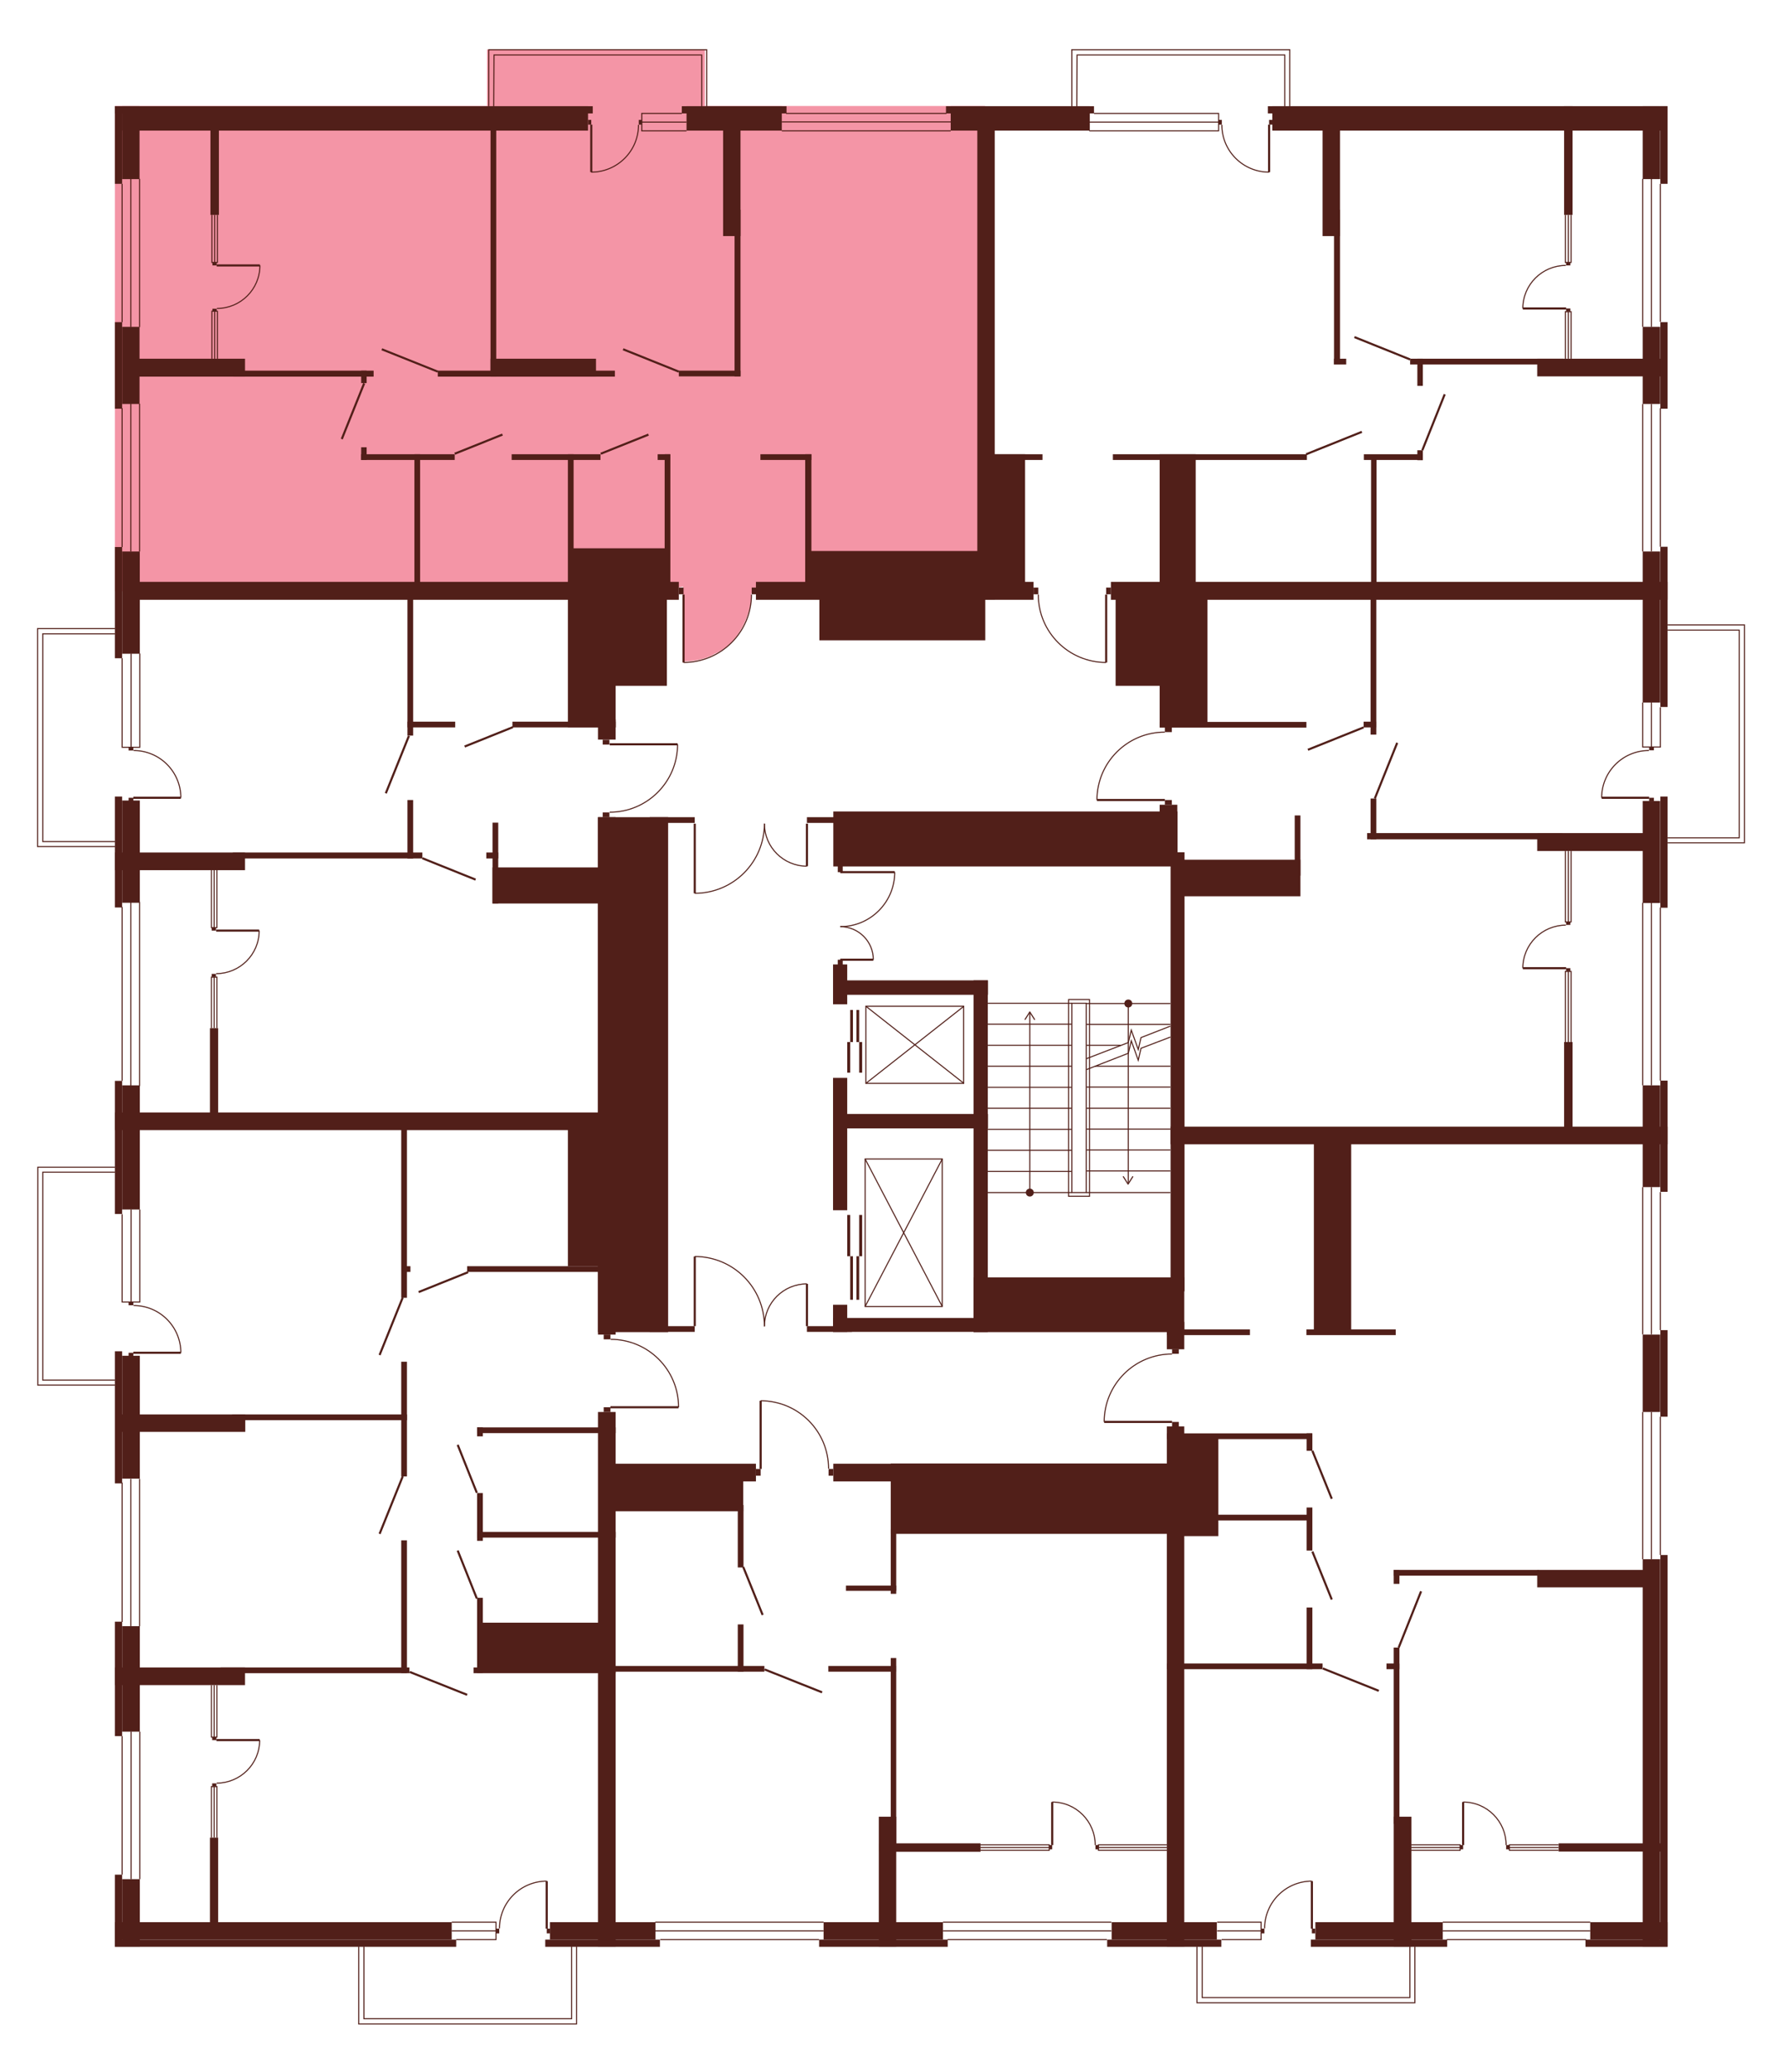
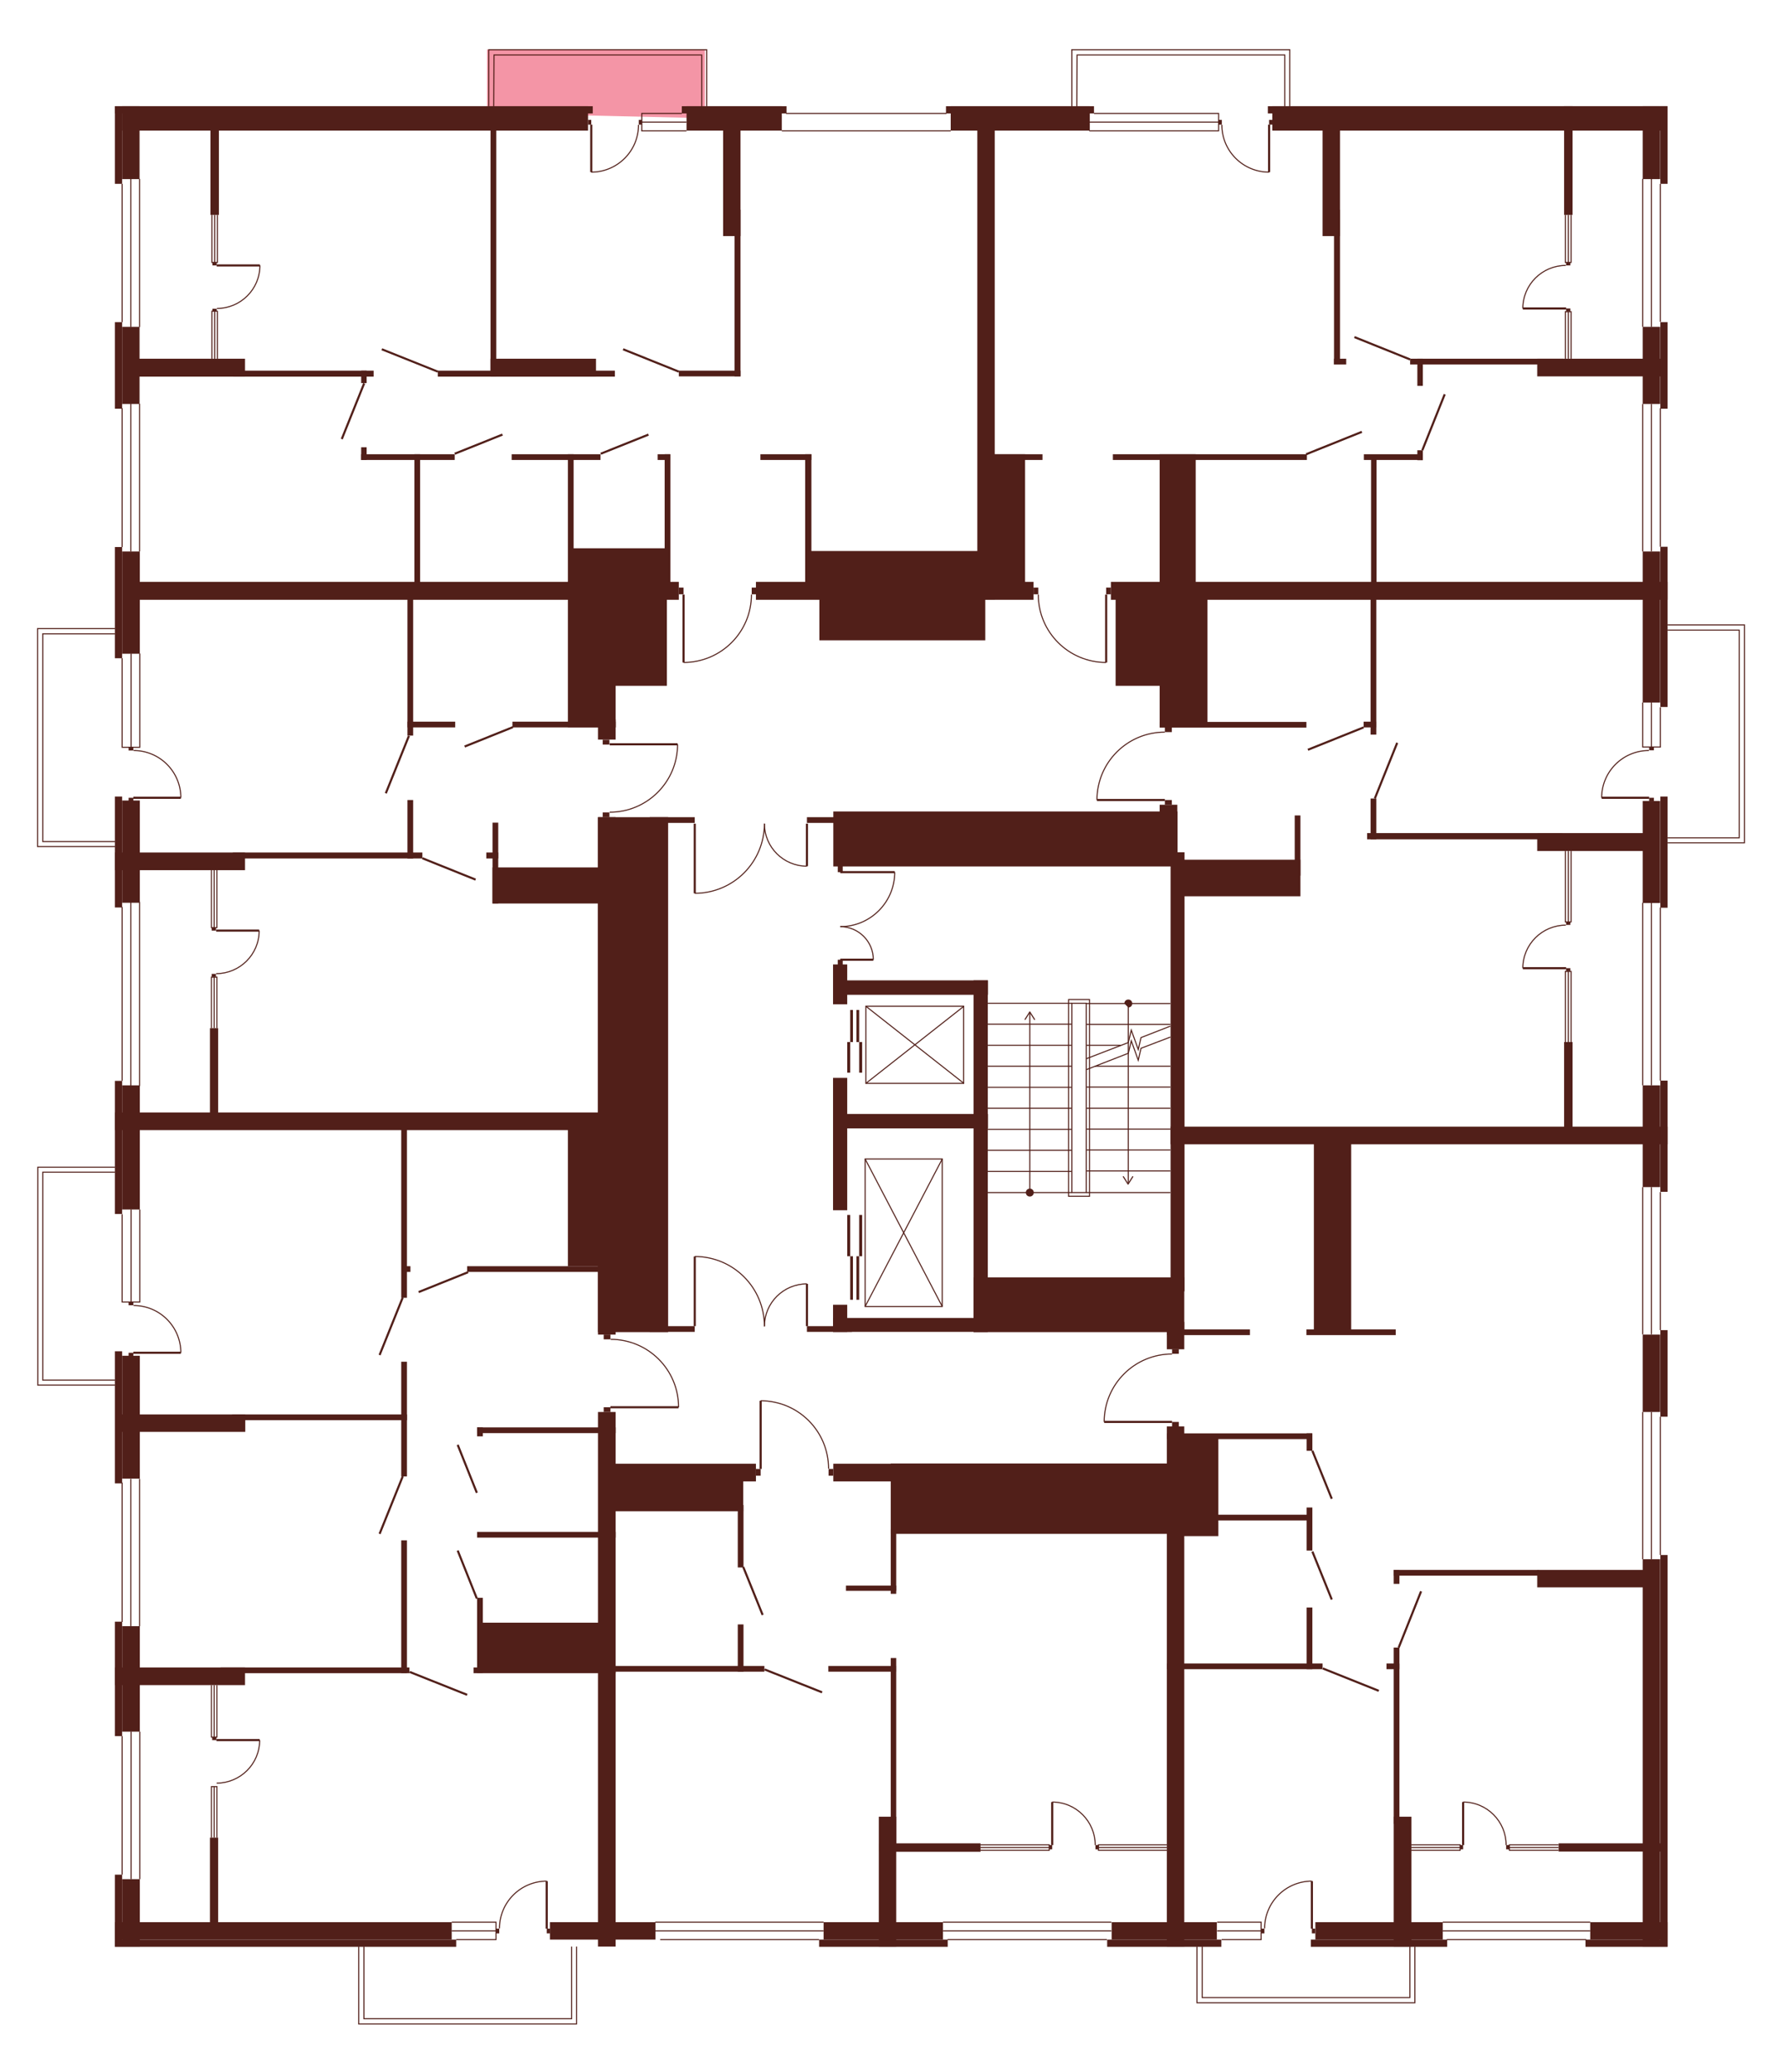
<svg xmlns="http://www.w3.org/2000/svg" version="1.1" x="0px" y="0px" viewBox="0 0 716.8 832.9" style="enable-background:new 0 0 716.8 832.9;" xml:space="preserve">
  <style type="text/css">
	.st0{fill:#F495A6;}
	.st1{display:none;fill:#F495A6;}
	.st2{fill:none;stroke:#511F19;stroke-width:0.85;stroke-miterlimit:10;}
	.st3{fill:none;stroke:#511F19;stroke-width:0.425;stroke-miterlimit:10;}
	.st4{fill:#511F19;}
</style>
  <g id="Layer_2">
-     <path id="_x33_А6" class="st0" d="M264.4,237.7H46.2V42.6H396v193.6h-92.1l-1.9,2.5l-0.1,2.1c0,0,0,5.5-4.3,12.7   c-4.3,7.2-10.3,9.3-10.3,9.3s-4.1,3-12.7,3.1v-26.8v-3.3L264.4,237.7z" />
    <path id="_x32_A6" class="st1" d="M396.7,238.3L396,42.6h274.4v194.8H448.2l-3.7-1.5l-0.1,5.3l0.1,24.8c0,0-6.5-0.1-10.3-2   c0,0-5.9-2.7-7.6-4.7c0,0-3.5-3.3-4.5-4.7c-1-1.5-2.8-4.8-2.8-4.8s-2.9-8.1-2.2-11.1L396.7,238.3z" />
    <path id="_x31_А6" class="st1" d="M468,293.9l-1.9-55.9h204.1v218.7H474.1v-111h-5.7l-0.4-24.5h-27.3c0,0-0.8-7.9,5.3-16.2   s12.6-9.4,12.6-9.4S465,293.6,468,293.9z" />
    <path id="_x32_Б6" class="st1" d="M471,543.8l0-30.2h2.4v-56.9h197v325.7H472.6V575.2H471v-4h-27.3c0,0,0-9.1,5.4-16.4   c5.3-7.3,11.2-8.5,11.2-8.5S466.9,543.5,471,543.8z" />
    <path id="_x31_Б6" class="st1" d="M332.9,590.1l138.1-1.8v194.1H243.9V588.2l61.2,1.9l0.4-27.3c0,0,7.8,0,14.6,4.2   s9.2,9.9,9.2,9.9S331.6,577.7,332.9,590.1z" />
    <path id="_x32_В6" class="st1" d="M245.2,565.3l2.2,217.1H46.2V450.6h201.2l-2.2,87.4c0,0,10.4-0.6,18.4,7.2   c8,7.8,8.1,14.6,8.1,14.6l0.7,5.5H245.2z" />
    <path id="_x31_В6" class="st1" d="M244.8,326.2l-0.1,124.4H46.2V237.7h197.2l1.4,61.1h27.3c0,0,1.3,6.2-5.3,15.9   c0,0-5.5,7.4-8.4,7.7C258.5,322.5,250.7,326.8,244.8,326.2z" />
    <polygon class="st1" points="49.2,340.7 15.4,340.7 15.4,253.1 51,253.1  " />
    <polygon class="st0" points="195.8,45.5 195.8,19.9 283.4,19.9 283.4,47.5  " />
    <polygon class="st1" points="430.9,45.5 430.9,19.9 518.5,19.9 518.5,47.5  " />
    <polygon class="st1" points="662.1,251.2 700.9,251.2 700.9,338.8 658.2,338.5  " />
    <polygon class="st1" points="569,777.1 569,805.1 481.4,805.1 481.4,775.2  " />
    <polygon class="st1" points="231.8,777.2 231.8,813.6 144.2,813.6 144.2,775.3  " />
    <polygon class="st1" points="54.9,556.7 15.2,556.7 15.2,469.1 59.8,469.1  " />
  </g>
  <g id="СТЕНЫ">
    <g>
      <g>
        <line class="st2" x1="337.8" y1="350.6" x2="359.7" y2="350.6" />
        <path class="st3" d="M359.7,350.6c0,12.1-9.8,21.9-21.9,21.9" />
      </g>
      <g>
        <line class="st2" x1="337.8" y1="385.8" x2="351.1" y2="385.8" />
        <path class="st3" d="M351.1,385.8c0-7.4-6-13.3-13.3-13.3" />
      </g>
    </g>
    <rect x="336.8" y="385.8" class="st4" width="2" height="2.6" />
    <rect x="336.8" y="348" class="st4" width="2" height="2.6" />
    <g>
      <line class="st3" x1="430.9" y1="403.3" x2="397.1" y2="403.3" />
      <line class="st3" x1="430.9" y1="470.9" x2="397.1" y2="470.9" />
      <line class="st3" x1="430.9" y1="479.4" x2="397.1" y2="479.4" />
      <line class="st3" x1="430.9" y1="462.4" x2="397.1" y2="462.4" />
      <line class="st3" x1="430.9" y1="454" x2="397.1" y2="454" />
      <line class="st3" x1="430.9" y1="445.5" x2="397.1" y2="445.5" />
      <line class="st3" x1="430.9" y1="437.1" x2="397.1" y2="437.1" />
      <line class="st3" x1="430.9" y1="428.6" x2="397.1" y2="428.6" />
      <line class="st3" x1="430.9" y1="420.2" x2="397.1" y2="420.2" />
      <line class="st3" x1="430.9" y1="411.7" x2="397.1" y2="411.7" />
      <g>
        <g>
          <line class="st3" x1="414" y1="479.4" x2="414" y2="407.1" />
          <g>
            <path class="st4" d="M415.6,479.4c0,0.9-0.7,1.6-1.6,1.6c-0.9,0-1.6-0.7-1.6-1.6c0-0.9,0.7-1.6,1.6-1.6       C414.9,477.8,415.6,478.5,415.6,479.4z" />
          </g>
          <g>
            <path class="st4" d="M416,410c-0.1,0.1-0.2,0-0.3-0.1l-1.7-2.7l-1.7,2.7c-0.1,0.1-0.2,0.1-0.3,0.1c-0.1-0.1-0.1-0.2-0.1-0.3       l1.9-3c0-0.1,0.1-0.1,0.2-0.1c0.1,0,0.1,0,0.2,0.1l1.9,3c0,0,0,0.1,0,0.1C416.1,409.9,416.1,410,416,410z" />
          </g>
        </g>
      </g>
    </g>
    <polyline class="st3" points="470.5,416.9 458.7,421.4 457.6,426.2 454.8,418.4 453.6,423.4 436.7,430  " />
    <polyline class="st3" points="470.5,412.5 458.7,417.1 457.6,421.9 454.8,414.1 453.6,419.1 436.7,425.6  " />
    <line class="st3" x1="436.7" y1="470.7" x2="470.5" y2="470.7" />
    <line class="st3" x1="436.7" y1="479.4" x2="470.5" y2="479.4" />
    <line class="st3" x1="470.5" y1="462.3" x2="436.7" y2="462.3" />
    <line class="st3" x1="470.5" y1="453.9" x2="436.7" y2="453.9" />
    <line class="st3" x1="470.5" y1="445.5" x2="436.7" y2="445.5" />
    <line class="st3" x1="470.5" y1="437" x2="436.7" y2="437" />
    <line class="st3" x1="470.5" y1="403.4" x2="436.7" y2="403.4" />
    <line class="st3" x1="470.5" y1="411.8" x2="436.7" y2="411.8" />
    <line class="st3" x1="470.5" y1="428.6" x2="440.2" y2="428.6" />
    <line class="st3" x1="450.6" y1="420.2" x2="436.7" y2="420.2" />
    <g>
      <g>
        <line class="st3" x1="453.6" y1="403.4" x2="453.6" y2="475.7" />
        <g>
-           <path class="st4" d="M452,403.4c0-0.9,0.7-1.6,1.6-1.6c0.9,0,1.6,0.7,1.6,1.6c0,0.9-0.7,1.6-1.6,1.6      C452.7,405,452,404.3,452,403.4z" />
+           <path class="st4" d="M452,403.4c0-0.9,0.7-1.6,1.6-1.6c0.9,0,1.6,0.7,1.6,1.6c0,0.9-0.7,1.6-1.6,1.6      z" />
        </g>
        <g>
          <path class="st4" d="M451.5,472.8c0.1-0.1,0.2,0,0.3,0.1l1.7,2.7l1.7-2.7c0.1-0.1,0.2-0.1,0.3-0.1c0.1,0.1,0.1,0.2,0.1,0.3      l-1.9,3c0,0.1-0.1,0.1-0.2,0.1c-0.1,0-0.1,0-0.2-0.1l-1.9-3c0,0,0-0.1,0-0.1C451.4,473,451.5,472.9,451.5,472.8z" />
        </g>
      </g>
    </g>
    <g>
      <rect x="347.8" y="465.9" class="st3" width="31" height="59.3" />
      <line class="st3" x1="347.8" y1="465.9" x2="378.8" y2="525.2" />
      <line class="st3" x1="378.8" y1="465.9" x2="347.8" y2="525.2" />
    </g>
    <g>
      <rect x="348.1" y="404.5" class="st3" width="39.3" height="31" />
      <line class="st3" x1="348.1" y1="435.5" x2="387.5" y2="404.5" />
      <line class="st3" x1="348.1" y1="404.5" x2="387.5" y2="435.5" />
    </g>
    <g>
      <rect x="340.6" y="418.9" class="st4" width="1.2" height="12.3" />
      <rect x="341.8" y="406" class="st4" width="1.1" height="12.9" />
      <rect x="345.4" y="418.9" class="st4" width="1.2" height="12.3" />
      <rect x="344.3" y="406" class="st4" width="1.1" height="12.9" />
    </g>
    <g>
      <rect x="340.6" y="488.4" class="st4" width="1.2" height="16.6" />
      <rect x="341.8" y="505" class="st4" width="1.1" height="17.5" />
      <rect x="345.4" y="488.4" class="st4" width="1.2" height="16.6" />
      <rect x="344.3" y="505" class="st4" width="1.1" height="17.5" />
    </g>
    <rect x="430.9" y="403.3" class="st3" width="5.8" height="76.1" />
    <rect x="429.6" y="401.8" class="st3" width="8.4" height="79.1" />
    <rect x="49.1" y="42.7" class="st4" width="187.3" height="9.8" />
    <rect x="276" y="42.7" class="st4" width="38.3" height="9.8" />
    <rect x="382.2" y="42.7" class="st4" width="55.9" height="9.8" />
    <rect x="511.5" y="42.7" class="st4" width="158.8" height="9.8" />
    <rect x="49.1" y="42.7" class="st4" width="7" height="29.3" />
    <rect x="46.2" y="42.7" class="st4" width="2.9" height="31.2" />
    <rect x="49.1" y="131.4" class="st4" width="7" height="31" />
    <rect x="46.2" y="129.5" class="st4" width="2.9" height="34.8" />
    <rect x="660.4" y="42.7" class="st4" width="7" height="29.3" />
    <rect x="667.5" y="42.7" class="st4" width="2.9" height="31.2" />
    <rect x="660.4" y="131.4" class="st4" width="7" height="31" />
    <rect x="667.5" y="129.5" class="st4" width="2.9" height="34.8" />
    <rect x="660.4" y="221.7" class="st4" width="7" height="60.7" />
    <rect x="667.5" y="219.8" class="st4" width="2.9" height="64.4" />
    <rect x="660.4" y="436.3" class="st4" width="7" height="40.9" />
    <rect x="667.5" y="434.4" class="st4" width="2.9" height="44.7" />
    <rect x="660.4" y="536.5" class="st4" width="7" height="31.1" />
    <rect x="667.5" y="534.7" class="st4" width="2.9" height="34.8" />
    <rect x="660.4" y="626.8" class="st4" width="7" height="155.7" />
    <rect x="667.5" y="625.1" class="st4" width="2.9" height="157.4" />
    <rect x="660.4" y="322" class="st4" width="7" height="41" />
    <rect x="667.5" y="320.2" class="st4" width="2.9" height="44.7" />
    <rect x="46.2" y="42.7" class="st4" width="192.1" height="2.9" />
    <rect x="274.1" y="42.7" class="st4" width="42.1" height="2.9" />
    <rect x="380.3" y="42.7" class="st4" width="59.5" height="2.9" />
    <rect x="509.7" y="42.7" class="st4" width="160.6" height="2.9" />
    <rect x="639.3" y="772.7" class="st4" width="31.1" height="7" />
    <rect x="528.8" y="772.7" class="st4" width="51.2" height="7" />
    <rect x="637.4" y="779.7" class="st4" width="33" height="2.9" />
    <rect x="527" y="779.7" class="st4" width="54.8" height="2.9" />
    <rect x="446.9" y="772.7" class="st4" width="42.3" height="7" />
    <rect x="445.1" y="779.7" class="st4" width="45.9" height="2.9" />
    <rect x="331.1" y="772.7" class="st4" width="48" height="7" />
    <rect x="329.3" y="779.7" class="st4" width="51.7" height="2.9" />
    <rect x="221.1" y="772.7" class="st4" width="42.4" height="7" />
-     <rect x="219.2" y="779.7" class="st4" width="46.1" height="2.9" />
    <rect x="46.2" y="772.7" class="st4" width="135.4" height="7" />
    <rect x="46.2" y="779.7" class="st4" width="137.2" height="2.9" />
    <rect x="49.1" y="755.4" class="st4" width="7.1" height="27.1" />
    <rect x="46.2" y="753.6" class="st4" width="2.9" height="28.9" />
    <rect x="49.1" y="653.7" class="st4" width="7.1" height="42.4" />
    <rect x="46.2" y="651.9" class="st4" width="2.9" height="46" />
    <rect x="49.1" y="436.3" class="st4" width="7.1" height="49.9" />
    <rect x="46.2" y="434.5" class="st4" width="2.9" height="53.5" />
    <rect x="49.1" y="321.8" class="st4" width="7.1" height="41.1" />
    <rect x="46.2" y="320.2" class="st4" width="2.9" height="44.6" />
    <rect x="49.1" y="221.7" class="st4" width="7.1" height="41.1" />
    <rect x="46.2" y="219.9" class="st4" width="2.9" height="44.7" />
    <rect x="49.1" y="545" class="st4" width="7.1" height="49.4" />
    <rect x="46.2" y="543.2" class="st4" width="2.9" height="53.1" />
    <rect x="52.3" y="144.2" class="st4" width="46.2" height="7.2" />
    <rect x="52.3" y="233.9" class="st4" width="220.6" height="7.2" />
    <rect x="303.9" y="233.9" class="st4" width="111.6" height="7.2" />
    <rect x="446.6" y="233.9" class="st4" width="223.8" height="7.2" />
    <rect x="93.8" y="149" class="st4" width="56.4" height="2.4" />
    <rect x="176" y="149" class="st4" width="71.2" height="2.4" />
    <rect x="197.2" y="144.2" class="st4" width="42.4" height="7.2" />
    <rect x="197.2" y="44.2" class="st4" width="2.3" height="107.2" />
    <rect x="290.7" y="50.2" class="st4" width="7" height="44.7" />
    <rect x="392.9" y="50.2" class="st4" width="7" height="190.8" />
    <rect x="295.3" y="84.3" class="st4" width="2.4" height="67" />
    <rect x="531.7" y="50.2" class="st4" width="7" height="44.7" />
    <rect x="536.3" y="84.3" class="st4" width="2.4" height="62.2" />
    <rect x="272.9" y="149" class="st4" width="24.8" height="2.3" />
    <rect x="536.3" y="144.2" class="st4" width="4.9" height="2.3" />
    <rect x="566.9" y="144.2" class="st4" width="61.6" height="2.3" />
    <rect x="569.8" y="144.2" class="st4" width="2.2" height="10.9" />
    <rect x="618" y="144.2" class="st4" width="50" height="7.1" />
    <rect x="628.8" y="42.7" class="st4" width="3.4" height="43.7" />
    <rect x="145.2" y="149" class="st4" width="2.2" height="5" />
    <rect x="267.2" y="182.6" class="st4" width="2.3" height="53.1" />
    <rect x="166.6" y="182.6" class="st4" width="2.3" height="53.1" />
    <rect x="163.8" y="234" class="st4" width="2.3" height="61.7" />
    <rect x="163.8" y="321.6" class="st4" width="2.3" height="23.5" />
    <rect x="84.4" y="413.3" class="st4" width="3.3" height="34.7" />
    <rect x="84.4" y="738.7" class="st4" width="3.3" height="34.7" />
    <rect x="161.3" y="452.8" class="st4" width="2.3" height="68.9" />
    <rect x="161.3" y="547.4" class="st4" width="2.3" height="46.1" />
    <rect x="161.3" y="619.2" class="st4" width="2.3" height="53.4" />
    <rect x="198" y="330.7" class="st4" width="2.3" height="32.5" />
    <rect x="228.3" y="182.6" class="st4" width="2.3" height="53.1" />
    <rect x="323.7" y="182.6" class="st4" width="2.5" height="53.1" />
    <rect x="145.2" y="179.8" class="st4" width="2.2" height="5.1" />
    <rect x="145.2" y="182.6" class="st4" width="37.6" height="2.3" />
    <rect x="205.7" y="182.6" class="st4" width="35.7" height="2.3" />
    <rect x="264.4" y="182.6" class="st4" width="5" height="2.3" />
    <rect x="229.4" y="220.4" class="st4" width="38.9" height="16.8" />
    <rect x="305.7" y="182.6" class="st4" width="20.5" height="2.3" />
    <rect x="398.6" y="182.6" class="st4" width="20.5" height="2.3" />
    <rect x="447.4" y="182.6" class="st4" width="78" height="2.3" />
    <rect x="548.3" y="182.6" class="st4" width="23.7" height="2.3" />
    <rect x="324.9" y="221.5" class="st4" width="71.5" height="15.3" />
    <rect x="396.3" y="182.6" class="st4" width="15.8" height="54.9" />
    <rect x="466.2" y="182.6" class="st4" width="14.5" height="54.9" />
    <rect x="569.8" y="181" class="st4" width="2.2" height="4" />
    <rect x="551.2" y="184.5" class="st4" width="2.2" height="52.6" />
    <rect x="163.8" y="290.1" class="st4" width="19.2" height="2.3" />
    <rect x="206" y="290.1" class="st4" width="41.5" height="2.3" />
    <rect x="228.3" y="233.9" class="st4" width="19.2" height="58.5" />
    <rect x="246.6" y="239.5" class="st4" width="21.5" height="36.2" />
    <rect x="448.5" y="239.5" class="st4" width="21.5" height="36.2" />
    <rect x="329.4" y="239.2" class="st4" width="66.7" height="18.2" />
    <rect x="466.2" y="239.5" class="st4" width="19.2" height="52.9" />
    <rect x="466.2" y="290.2" class="st4" width="59" height="2.3" />
    <rect x="551" y="240.2" class="st4" width="2.3" height="55.1" />
    <rect x="551" y="321" class="st4" width="2.3" height="16.4" />
    <rect x="520.5" y="327.8" class="st4" width="2.3" height="24.2" />
    <rect x="334.9" y="387.7" class="st4" width="5.7" height="16" />
    <rect x="334.9" y="529.8" class="st4" width="62.2" height="5.6" />
    <rect x="334.9" y="524.5" class="st4" width="5.7" height="10.9" />
    <rect x="334.9" y="433.3" class="st4" width="5.7" height="53.2" />
    <rect x="391.4" y="394.1" class="st4" width="5.7" height="141.3" />
    <rect x="336.6" y="394.1" class="st4" width="60.6" height="5.8" />
    <rect x="336.6" y="447.8" class="st4" width="60.6" height="5.8" />
    <rect x="548.2" y="290.1" class="st4" width="5" height="2.3" />
    <rect x="549.6" y="334.9" class="st4" width="78.5" height="2.5" />
    <rect x="618" y="334.9" class="st4" width="44.3" height="7.2" />
    <rect x="93.6" y="342.7" class="st4" width="76.2" height="2.4" />
    <rect x="195.5" y="342.7" class="st4" width="4.8" height="2.4" />
    <rect x="198" y="348.7" class="st4" width="49.5" height="14.5" />
    <rect x="46.2" y="342.7" class="st4" width="52.3" height="7.1" />
    <rect x="240.4" y="289.2" class="st4" width="7.1" height="8.1" />
    <rect x="240.4" y="328.5" class="st4" width="28.2" height="207" />
    <rect x="240.4" y="328.5" class="st4" width="7.1" height="208" />
    <rect x="240.4" y="567.6" class="st4" width="7.1" height="214.9" />
    <rect x="261.2" y="533.1" class="st4" width="18.1" height="2.3" />
    <rect x="245.2" y="593.2" class="st4" width="53.6" height="14.3" />
    <rect x="246.3" y="588.4" class="st4" width="57.6" height="7.1" />
    <rect x="335" y="588.4" class="st4" width="138.5" height="7.1" />
    <rect x="324.4" y="533.1" class="st4" width="18.1" height="2.3" />
    <rect x="469.1" y="534.4" class="st4" width="33.4" height="2.3" />
    <rect x="469.1" y="576.2" class="st4" width="58.4" height="2.3" />
    <rect x="469.1" y="608.9" class="st4" width="58.4" height="2.3" />
    <rect x="560.3" y="631.1" class="st4" width="58.4" height="2.3" />
    <rect x="469.1" y="668.7" class="st4" width="62.6" height="2.3" />
    <rect x="557.4" y="668.7" class="st4" width="5.2" height="2.3" />
    <rect x="525.2" y="534.4" class="st4" width="35.9" height="2.3" />
    <rect x="261.2" y="328.5" class="st4" width="18.1" height="2.3" />
    <rect x="324.4" y="328.5" class="st4" width="18.1" height="2.3" />
    <rect x="335" y="326.2" class="st4" width="138.4" height="22.1" />
    <rect x="466.2" y="323.5" class="st4" width="7.1" height="5.1" />
    <rect x="470.6" y="342.6" class="st4" width="5.6" height="176.5" />
    <rect x="473.7" y="345.6" class="st4" width="49.1" height="14.7" />
    <rect x="391.4" y="513.5" class="st4" width="84.7" height="22" />
    <rect x="469.1" y="531.4" class="st4" width="7" height="11" />
    <rect x="469.1" y="573.4" class="st4" width="7" height="209.1" />
    <rect x="528.2" y="455.8" class="st4" width="15" height="79.8" />
    <rect x="470.6" y="452.9" class="st4" width="199.8" height="7.1" />
    <rect x="628.8" y="418.9" class="st4" width="3.4" height="41" />
    <rect x="46.2" y="447.2" class="st4" width="220.1" height="7.1" />
    <rect x="162.1" y="509" class="st4" width="2.9" height="2.3" />
    <rect x="191.8" y="573.8" class="st4" width="2.3" height="3.6" />
-     <rect x="191.8" y="600.2" class="st4" width="2.3" height="19.2" />
    <rect x="191.8" y="642.3" class="st4" width="2.3" height="30.2" />
    <rect x="93.3" y="568.6" class="st4" width="70.3" height="2.3" />
    <rect x="187.8" y="509" class="st4" width="68.5" height="2.3" />
    <rect x="191.8" y="573.8" class="st4" width="55.7" height="2.3" />
    <rect x="191.8" y="615.8" class="st4" width="55.7" height="2.3" />
    <rect x="190.4" y="670.3" class="st4" width="57.1" height="2.3" />
    <rect x="228.3" y="452" class="st4" width="19.6" height="57" />
    <rect x="48.5" y="568.6" class="st4" width="50.1" height="7" />
    <rect x="88.7" y="670.3" class="st4" width="75.9" height="2.3" />
    <rect x="46.2" y="670.3" class="st4" width="52.3" height="7.1" />
    <rect x="193" y="652.3" class="st4" width="50.2" height="18.8" />
    <rect x="358.1" y="588.3" class="st4" width="118.1" height="28.3" />
    <rect x="296.6" y="605" class="st4" width="2.3" height="25.1" />
    <rect x="296.6" y="653" class="st4" width="2.3" height="19" />
    <rect x="245.2" y="669.7" class="st4" width="62.1" height="2.3" />
    <rect x="333" y="669.7" class="st4" width="27.2" height="2.3" />
    <rect x="340.1" y="637.4" class="st4" width="20.2" height="2.1" />
    <rect x="358.1" y="614.7" class="st4" width="2.2" height="26" />
    <rect x="358.1" y="666.5" class="st4" width="2.2" height="76.2" />
    <rect x="353.3" y="730.3" class="st4" width="7" height="52.2" />
    <rect x="353.5" y="741" class="st4" width="40.7" height="3.4" />
    <rect x="525.3" y="576.2" class="st4" width="2.3" height="7" />
    <rect x="525.3" y="606" class="st4" width="2.3" height="17.3" />
    <rect x="560.3" y="631.1" class="st4" width="2.3" height="5.6" />
    <rect x="560.3" y="662.3" class="st4" width="2.3" height="70.9" />
    <rect x="525.3" y="646.2" class="st4" width="2.3" height="24.8" />
    <rect x="474.2" y="577" class="st4" width="15.6" height="40.5" />
    <rect x="560.3" y="730.3" class="st4" width="7.1" height="52.2" />
    <rect x="618" y="631.1" class="st4" width="47.5" height="7" />
    <rect x="626.6" y="741" class="st4" width="41.6" height="3.3" />
    <line class="st3" x1="49.1" y1="129.5" x2="49.1" y2="73.9" />
    <line class="st3" x1="56.1" y1="131.5" x2="56.1" y2="71.9" />
    <line class="st3" x1="52.6" y1="131.5" x2="52.6" y2="71.9" />
    <line class="st3" x1="49.1" y1="164.1" x2="49.1" y2="219.9" />
    <line class="st3" x1="56.1" y1="162.3" x2="56.1" y2="221.7" />
    <line class="st3" x1="52.6" y1="162.3" x2="52.6" y2="221.7" />
    <line class="st3" x1="49.1" y1="434.5" x2="49.1" y2="364.6" />
    <line class="st3" x1="56.1" y1="436.6" x2="56.1" y2="362.5" />
    <line class="st3" x1="52.6" y1="436.6" x2="52.6" y2="362.5" />
    <line class="st3" x1="49.1" y1="596" x2="49.1" y2="652" />
    <line class="st3" x1="56.1" y1="594.5" x2="56.1" y2="653.7" />
    <line class="st3" x1="52.6" y1="594.5" x2="52.6" y2="653.7" />
    <polyline class="st3" points="49.1,264.6 49.1,300.4 56.2,300.4 56.2,262.7  " />
    <line class="st3" x1="52.7" y1="300.4" x2="52.7" y2="262.7" />
    <polyline class="st3" points="85.2,86.4 85.2,105.5 87.4,105.5 87.4,86.4  " />
    <line class="st3" x1="86.3" y1="105.5" x2="86.3" y2="86.4" />
    <polyline class="st3" points="85.2,144.2 85.2,125.1 87.4,125.1 87.4,144.2  " />
    <line class="st3" x1="86.3" y1="125.1" x2="86.3" y2="144.2" />
    <polyline class="st3" points="85,349.8 85,372.9 87.2,372.9 87.2,349.8  " />
    <line class="st3" x1="86.1" y1="372.9" x2="86.1" y2="349.8" />
    <polyline class="st3" points="85,413.3 85,392.8 87.2,392.8 87.2,413.3  " />
    <line class="st3" x1="86.1" y1="392.8" x2="86.1" y2="413.3" />
    <polyline class="st3" points="85,677.4 85,698.3 87.2,698.3 87.2,677.4  " />
    <line class="st3" x1="86.1" y1="698.3" x2="86.1" y2="677.4" />
    <polyline class="st3" points="85,738.7 85,718.2 87.2,718.2 87.2,738.7  " />
    <line class="st3" x1="86.1" y1="718.2" x2="86.1" y2="738.7" />
    <polyline class="st3" points="629.3,342.1 629.3,370.6 631.6,370.6 631.6,342.1  " />
    <line class="st3" x1="630.5" y1="370.6" x2="630.5" y2="342.1" />
    <polyline class="st3" points="629.3,418.9 629.3,390.5 631.6,390.5 631.6,418.9  " />
    <line class="st3" x1="630.5" y1="390.5" x2="630.5" y2="418.9" />
    <polyline class="st3" points="629.3,86.4 629.3,105.5 631.6,105.5 631.6,86.4  " />
    <line class="st3" x1="630.5" y1="105.5" x2="630.5" y2="86.4" />
    <polyline class="st3" points="629.3,144.2 629.3,125.3 631.6,125.3 631.6,144.2  " />
    <line class="st3" x1="630.5" y1="125.3" x2="630.5" y2="144.2" />
    <polyline class="st3" points="394.2,743.8 421.8,743.8 421.8,741.6 394.2,741.6  " />
    <line class="st3" x1="421.8" y1="742.7" x2="394.2" y2="742.7" />
    <polyline class="st3" points="469.1,743.8 441.6,743.8 441.6,741.6 469.1,741.6  " />
    <line class="st3" x1="441.6" y1="742.7" x2="469.1" y2="742.7" />
    <polyline class="st3" points="567.4,743.8 587,743.8 587,741.6 567.4,741.6  " />
    <line class="st3" x1="587" y1="742.7" x2="567.4" y2="742.7" />
    <polyline class="st3" points="626.6,743.8 606.8,743.8 606.8,741.6 626.6,741.6  " />
    <line class="st3" x1="606.8" y1="742.7" x2="626.6" y2="742.7" />
    <polyline class="st3" points="49.1,488.1 49.1,523.4 56.2,523.4 56.2,486.2  " />
    <line class="st3" x1="52.7" y1="523.4" x2="52.7" y2="486.2" />
    <line class="st3" x1="49.1" y1="697.9" x2="49.1" y2="753.6" />
    <line class="st3" x1="56.2" y1="696.1" x2="56.2" y2="755.4" />
    <line class="st3" x1="52.7" y1="755.4" x2="52.7" y2="696.1" />
    <rect x="84.6" y="43.8" class="st4" width="3.4" height="42.6" />
    <line class="st3" x1="379.1" y1="772.7" x2="446.8" y2="772.7" />
    <line class="st3" x1="379.1" y1="776.2" x2="446.8" y2="776.2" />
    <line class="st3" x1="380.9" y1="779.7" x2="445" y2="779.7" />
    <line class="st3" x1="331.1" y1="772.7" x2="263.4" y2="772.7" />
    <line class="st3" x1="331.1" y1="776.2" x2="263.4" y2="776.2" />
    <line class="st3" x1="329.3" y1="779.7" x2="265.4" y2="779.7" />
    <line class="st3" x1="580" y1="772.7" x2="639.3" y2="772.7" />
    <line class="st3" x1="580" y1="776.2" x2="639.3" y2="776.2" />
    <line class="st3" x1="581.6" y1="779.7" x2="637.7" y2="779.7" />
    <line class="st3" x1="667.5" y1="434.4" x2="667.5" y2="364.8" />
    <line class="st3" x1="660.4" y1="362.9" x2="660.4" y2="436.3" />
    <line class="st3" x1="663.9" y1="436.3" x2="663.9" y2="362.9" />
    <line class="st3" x1="667.5" y1="219.8" x2="667.5" y2="164.1" />
    <line class="st3" x1="660.4" y1="162.4" x2="660.4" y2="221.7" />
    <line class="st3" x1="663.9" y1="221.6" x2="663.9" y2="162.4" />
    <line class="st3" x1="667.5" y1="129.4" x2="667.5" y2="73.9" />
    <line class="st3" x1="660.4" y1="71.9" x2="660.4" y2="131.4" />
    <line class="st3" x1="663.9" y1="131.4" x2="663.9" y2="71.9" />
    <polyline class="st3" points="660.4,282.4 660.4,300.3 667.5,300.3 667.5,284.3  " />
    <line class="st3" x1="663.9" y1="282.4" x2="663.9" y2="300.3" />
    <line class="st3" x1="316" y1="45.6" x2="380.5" y2="45.6" />
    <line class="st3" x1="382.2" y1="52.6" x2="314.3" y2="52.6" />
-     <line class="st3" x1="314.3" y1="49" x2="382.2" y2="49" />
    <polyline class="st3" points="670.4,253.3 699.2,253.3 699.2,336.8 670.4,336.8  " />
    <polyline class="st3" points="670.4,338.8 701.3,338.8 701.3,251.2 670.4,251.2  " />
    <polyline class="st3" points="229.8,782.5 229.8,811.5 146.3,811.5 146.3,782.5  " />
    <polyline class="st3" points="144.2,782.5 144.2,813.6 231.8,813.6 231.8,782.5  " />
    <polyline class="st3" points="566.8,782.5 566.8,803 483.3,803 483.3,782.5  " />
    <polyline class="st3" points="481.2,782.5 481.2,805.1 568.8,805.1 568.8,782.5  " />
    <polyline class="st3" points="46.2,554.8 17.2,554.8 17.2,471.2 46.2,471.2  " />
    <polyline class="st3" points="46.2,469.2 15.2,469.2 15.2,556.8 46.2,556.8  " />
    <polyline class="st3" points="46.2,338.3 17.2,338.3 17.2,254.8 46.2,254.8  " />
    <polyline class="st3" points="46.2,252.7 15.1,252.7 15.1,340.3 46.2,340.3  " />
    <g>
      <rect x="85.4" y="105.5" class="st4" width="1.7" height="1.2" />
      <rect x="85.4" y="124.1" class="st4" width="1.7" height="1.2" />
      <g>
        <line class="st2" x1="87.1" y1="106.7" x2="104.5" y2="106.7" />
        <path class="st3" d="M104.5,106.7c0,9.6-7.8,17.3-17.3,17.3" />
      </g>
    </g>
    <g>
      <rect x="85.1" y="372.9" class="st4" width="1.7" height="1.2" />
      <rect x="85.1" y="391.5" class="st4" width="1.7" height="1.2" />
      <g>
        <line class="st2" x1="86.9" y1="374.1" x2="104.2" y2="374.1" />
        <path class="st3" d="M104.2,374.1c0,9.6-7.8,17.3-17.3,17.3" />
      </g>
    </g>
    <g>
      <rect x="85.3" y="698.3" class="st4" width="1.7" height="1.2" />
-       <rect x="85.3" y="716.9" class="st4" width="1.7" height="1.2" />
      <g>
        <line class="st2" x1="87" y1="699.5" x2="104.4" y2="699.5" />
        <path class="st3" d="M104.4,699.5c0,9.6-7.8,17.3-17.3,17.3" />
      </g>
    </g>
    <g>
      <rect x="421.8" y="741.7" class="st4" width="1.2" height="1.7" />
      <rect x="440.4" y="741.7" class="st4" width="1.2" height="1.7" />
      <g>
        <line class="st2" x1="423" y1="741.7" x2="423" y2="724.4" />
        <path class="st3" d="M423,724.4c9.6,0,17.3,7.8,17.3,17.3" />
      </g>
    </g>
    <g>
      <rect x="587" y="741.7" class="st4" width="1.2" height="1.7" />
      <rect x="605.5" y="741.7" class="st4" width="1.2" height="1.7" />
      <g>
        <line class="st2" x1="588.2" y1="741.7" x2="588.2" y2="724.4" />
        <path class="st3" d="M588.2,724.4c9.6,0,17.3,7.8,17.3,17.3" />
      </g>
    </g>
    <g>
      <rect x="629.6" y="389.2" class="st4" width="1.7" height="1.2" />
      <rect x="629.6" y="370.6" class="st4" width="1.7" height="1.2" />
      <g>
        <line class="st2" x1="629.6" y1="389.2" x2="612.2" y2="389.2" />
        <path class="st3" d="M612.2,389.2c0-9.6,7.8-17.3,17.3-17.3" />
      </g>
    </g>
    <g>
      <rect x="629.6" y="124" class="st4" width="1.7" height="1.2" />
      <rect x="629.6" y="105.5" class="st4" width="1.7" height="1.2" />
      <g>
        <line class="st2" x1="629.6" y1="124" x2="612.2" y2="124" />
        <path class="st3" d="M612.2,124c0-9.6,7.8-17.3,17.3-17.3" />
      </g>
    </g>
    <polyline class="st3" points="274.1,45.6 258,45.6 258,52.6 276,52.6  " />
    <line class="st3" x1="276" y1="49.1" x2="258" y2="49.1" />
    <polyline class="st3" points="198.5,42.7 198.6,22.1 282.1,22.1 282.1,42.7  " />
    <polyline class="st3" points="284.1,42.7 284.1,20 196.5,20 196.5,42.7  " />
    <g>
      <rect x="236.4" y="48.2" class="st4" width="1.3" height="1.9" />
      <rect x="256.8" y="48.2" class="st4" width="1.3" height="1.9" />
      <g>
        <line class="st2" x1="237.7" y1="50.1" x2="237.7" y2="69.2" />
        <path class="st3" d="M237.7,69.2c10.5,0,19-8.5,19-19" />
      </g>
    </g>
    <polyline class="st3" points="439.8,45.6 489.9,45.6 489.9,52.6 437.9,52.6  " />
    <line class="st3" x1="437.9" y1="49.1" x2="489.9" y2="49.1" />
    <polyline class="st3" points="432.9,42.7 433,22.1 516.5,22.1 516.5,42.7  " />
    <polyline class="st3" points="518.5,42.7 518.5,20 430.9,20 430.9,42.7  " />
    <g>
      <rect x="510.2" y="48.2" class="st4" width="1.3" height="1.9" />
      <rect x="489.9" y="48.2" class="st4" width="1.3" height="1.9" />
      <g>
        <line class="st2" x1="510.2" y1="50.1" x2="510.2" y2="69.2" />
        <path class="st3" d="M510.2,69.2c-10.5,0-19-8.5-19-19" />
      </g>
    </g>
    <g>
      <rect x="272.9" y="236.2" class="st4" width="1.9" height="2.7" />
      <rect x="302.2" y="236.2" class="st4" width="1.9" height="2.7" />
      <g>
        <line class="st2" x1="274.8" y1="239" x2="274.8" y2="266.3" />
        <path class="st3" d="M274.8,266.3c15.1,0,27.3-12.2,27.3-27.3" />
      </g>
    </g>
    <g>
      <rect x="444.7" y="236.2" class="st4" width="1.9" height="2.7" />
      <rect x="415.5" y="236.2" class="st4" width="1.9" height="2.7" />
      <g>
        <line class="st2" x1="444.7" y1="239" x2="444.7" y2="266.3" />
        <path class="st3" d="M444.7,266.3c-15.1,0-27.3-12.2-27.3-27.3" />
      </g>
    </g>
    <g>
      <rect x="242.3" y="297.4" class="st4" width="2.7" height="1.9" />
      <rect x="242.3" y="326.6" class="st4" width="2.7" height="1.9" />
      <g>
        <line class="st2" x1="245.1" y1="299.2" x2="272.4" y2="299.2" />
        <path class="st3" d="M272.4,299.2c0,15.1-12.2,27.3-27.3,27.3" />
      </g>
    </g>
    <g>
      <rect x="242.7" y="565.7" class="st4" width="2.7" height="1.9" />
      <rect x="242.7" y="536.5" class="st4" width="2.7" height="1.9" />
      <g>
        <line class="st2" x1="245.4" y1="565.7" x2="272.8" y2="565.7" />
        <path class="st3" d="M272.8,565.7c0-15.1-12.2-27.3-27.3-27.3" />
      </g>
    </g>
    <g>
      <rect x="471.2" y="571.6" class="st4" width="2.7" height="1.9" />
      <rect x="471.2" y="542.3" class="st4" width="2.7" height="1.9" />
      <g>
        <line class="st2" x1="471.2" y1="571.6" x2="443.9" y2="571.6" />
        <path class="st3" d="M443.9,571.6c0-15.1,12.2-27.3,27.3-27.3" />
      </g>
    </g>
    <g>
      <rect x="303.9" y="590.5" class="st4" width="1.9" height="2.7" />
      <rect x="333.1" y="590.5" class="st4" width="1.9" height="2.7" />
      <g>
        <line class="st2" x1="305.8" y1="590.5" x2="305.8" y2="563.1" />
        <path class="st3" d="M305.8,563.1c15.1,0,27.3,12.2,27.3,27.3" />
      </g>
    </g>
    <g>
      <rect x="468.3" y="321.6" class="st4" width="2.8" height="1.9" />
      <rect x="468.3" y="292.4" class="st4" width="2.8" height="1.9" />
      <g>
        <line class="st2" x1="468.3" y1="321.6" x2="441" y2="321.6" />
        <path class="st3" d="M441,321.6c0-15.1,12.2-27.3,27.3-27.3" />
      </g>
    </g>
    <g>
      <rect x="51.7" y="320.7" class="st4" width="1.9" height="1.3" />
      <rect x="51.7" y="300.4" class="st4" width="1.9" height="1.3" />
      <g>
        <line class="st2" x1="53.6" y1="320.7" x2="72.7" y2="320.7" />
        <path class="st3" d="M72.7,320.7c0-10.5-8.5-19-19-19" />
      </g>
    </g>
    <g>
      <rect x="51.7" y="543.8" class="st4" width="1.9" height="1.7" />
      <rect x="51.7" y="523.4" class="st4" width="1.9" height="1.3" />
      <g>
        <line class="st2" x1="53.6" y1="543.8" x2="72.7" y2="543.8" />
        <path class="st3" d="M72.7,543.8c0-10.5-8.5-19-19-19" />
      </g>
    </g>
    <polyline class="st3" points="489.3,772.7 507,772.7 507,779.7 491.1,779.7  " />
    <line class="st3" x1="507" y1="776.2" x2="489.3" y2="776.2" />
    <g>
      <rect x="527.4" y="775.3" class="st4" width="1.3" height="1.9" />
      <rect x="507" y="775.3" class="st4" width="1.3" height="1.9" />
      <g>
        <line class="st2" x1="527.4" y1="775.3" x2="527.4" y2="756.2" />
        <path class="st3" d="M527.4,756.2c-10.5,0-19,8.5-19,19" />
      </g>
    </g>
    <polyline class="st3" points="181.6,772.7 199.4,772.7 199.4,779.7 183.4,779.7  " />
    <line class="st3" x1="199.4" y1="776.2" x2="181.6" y2="776.2" />
    <g>
      <rect x="219.8" y="775.3" class="st4" width="1.3" height="1.9" />
      <rect x="199.4" y="775.3" class="st4" width="1.3" height="1.9" />
      <g>
        <line class="st2" x1="219.8" y1="775.3" x2="219.8" y2="756.2" />
        <path class="st3" d="M219.8,756.2c-10.5,0-19,8.5-19,19" />
      </g>
    </g>
    <g>
      <rect x="663" y="320.7" class="st4" width="1.9" height="1.3" />
      <rect x="663" y="300.3" class="st4" width="1.9" height="1.3" />
      <g>
        <line class="st2" x1="663" y1="320.7" x2="643.9" y2="320.7" />
        <path class="st3" d="M643.9,320.7c0-10.5,8.5-19,19-19" />
      </g>
    </g>
    <line class="st3" x1="667.5" y1="625.1" x2="667.5" y2="569.5" />
    <line class="st3" x1="660.4" y1="567.6" x2="660.4" y2="626.8" />
    <line class="st3" x1="663.9" y1="567.6" x2="663.9" y2="626.8" />
    <line class="st3" x1="667.5" y1="534.7" x2="667.5" y2="479.2" />
    <line class="st3" x1="660.4" y1="477.2" x2="660.4" y2="536.4" />
    <line class="st3" x1="663.9" y1="477.2" x2="663.9" y2="536.4" />
    <g>
      <g>
        <line class="st2" x1="279.3" y1="331.1" x2="279.3" y2="359.1" />
        <path class="st3" d="M279.3,359.1c15.5,0,28-12.5,28-28" />
      </g>
      <g>
        <line class="st2" x1="324.4" y1="331.1" x2="324.4" y2="348.2" />
        <path class="st3" d="M324.4,348.2c-9.4,0-17.1-7.6-17.1-17.1" />
      </g>
    </g>
    <g>
      <g>
        <line class="st2" x1="279.3" y1="533.1" x2="279.3" y2="505.1" />
        <path class="st3" d="M279.3,505.1c15.5,0,28,12.5,28,28" />
      </g>
      <g>
        <line class="st2" x1="324.4" y1="533.1" x2="324.4" y2="516.1" />
        <path class="st3" d="M324.4,516.1c-9.4,0-17.1,7.6-17.1,17.1" />
      </g>
    </g>
    <line class="st2" x1="176" y1="149.4" x2="153.5" y2="140.4" />
    <line class="st2" x1="272.9" y1="149.4" x2="250.5" y2="140.4" />
    <line class="st2" x1="566.9" y1="144.5" x2="544.5" y2="135.5" />
    <line class="st2" x1="547.5" y1="173.6" x2="525.1" y2="182.6" />
    <line class="st2" x1="548.2" y1="292.4" x2="525.8" y2="301.4" />
    <line class="st2" x1="561.7" y1="298.6" x2="552.7" y2="321" />
    <line class="st2" x1="535.4" y1="602.5" x2="527.6" y2="583.2" />
    <line class="st2" x1="535.4" y1="643" x2="527.6" y2="623.7" />
    <line class="st2" x1="306.6" y1="649.2" x2="298.8" y2="629.9" />
    <line class="st2" x1="191.7" y1="642.6" x2="184" y2="623.3" />
    <line class="st2" x1="191.7" y1="600.1" x2="184" y2="580.8" />
    <line class="st2" x1="330.5" y1="680.3" x2="307.4" y2="671.1" />
    <line class="st2" x1="187.8" y1="681.3" x2="164.7" y2="672.1" />
    <line class="st2" x1="152.6" y1="616.6" x2="161.9" y2="593.5" />
    <line class="st2" x1="152.6" y1="544.7" x2="161.9" y2="521.6" />
    <line class="st2" x1="155.1" y1="318.9" x2="164.4" y2="295.8" />
    <line class="st2" x1="188.2" y1="511.4" x2="168.3" y2="519.4" />
    <line class="st2" x1="191.2" y1="353.6" x2="169.8" y2="345" />
    <line class="st2" x1="206.2" y1="292.3" x2="186.8" y2="300.1" />
    <line class="st2" x1="571.3" y1="639.7" x2="562.3" y2="662.3" />
    <line class="st2" x1="554.3" y1="679.7" x2="531.8" y2="670.7" />
    <line class="st2" x1="580.8" y1="158.5" x2="571.8" y2="181" />
    <line class="st2" x1="202" y1="174.7" x2="182.8" y2="182.4" />
    <line class="st2" x1="260.7" y1="174.7" x2="241.5" y2="182.4" />
    <line class="st2" x1="137.4" y1="176.5" x2="146.4" y2="154.1" />
  </g>
</svg>